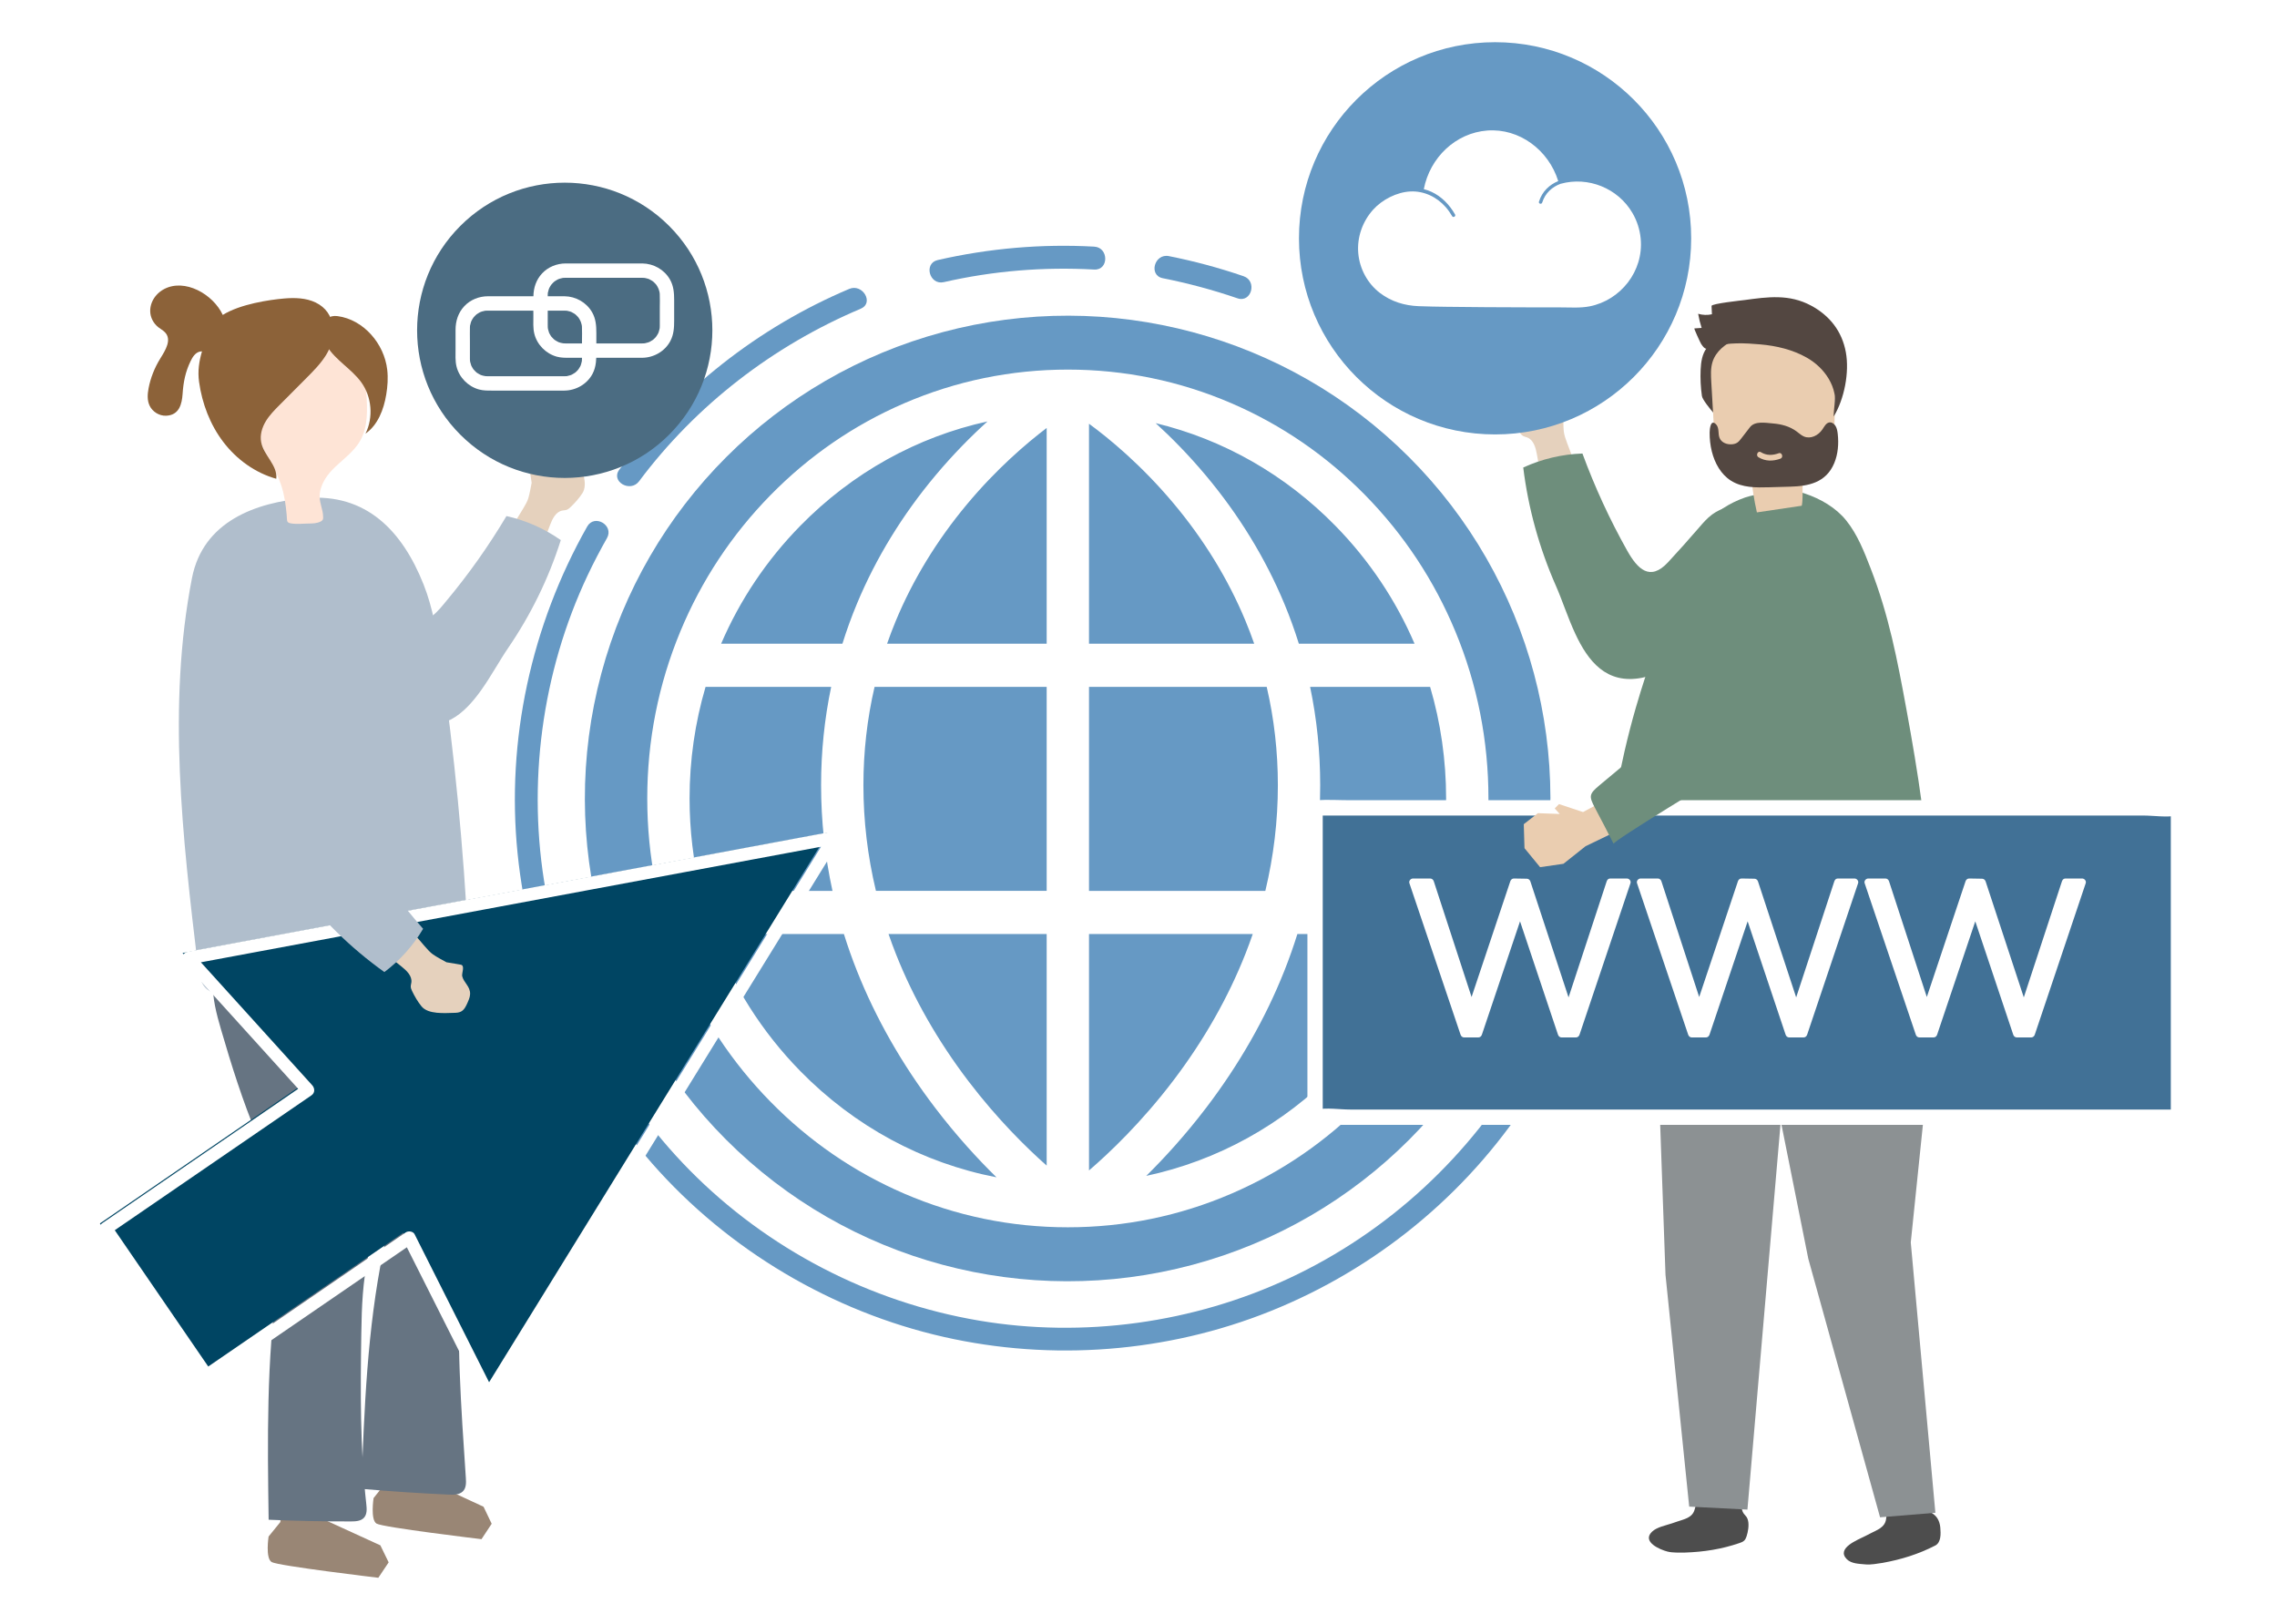
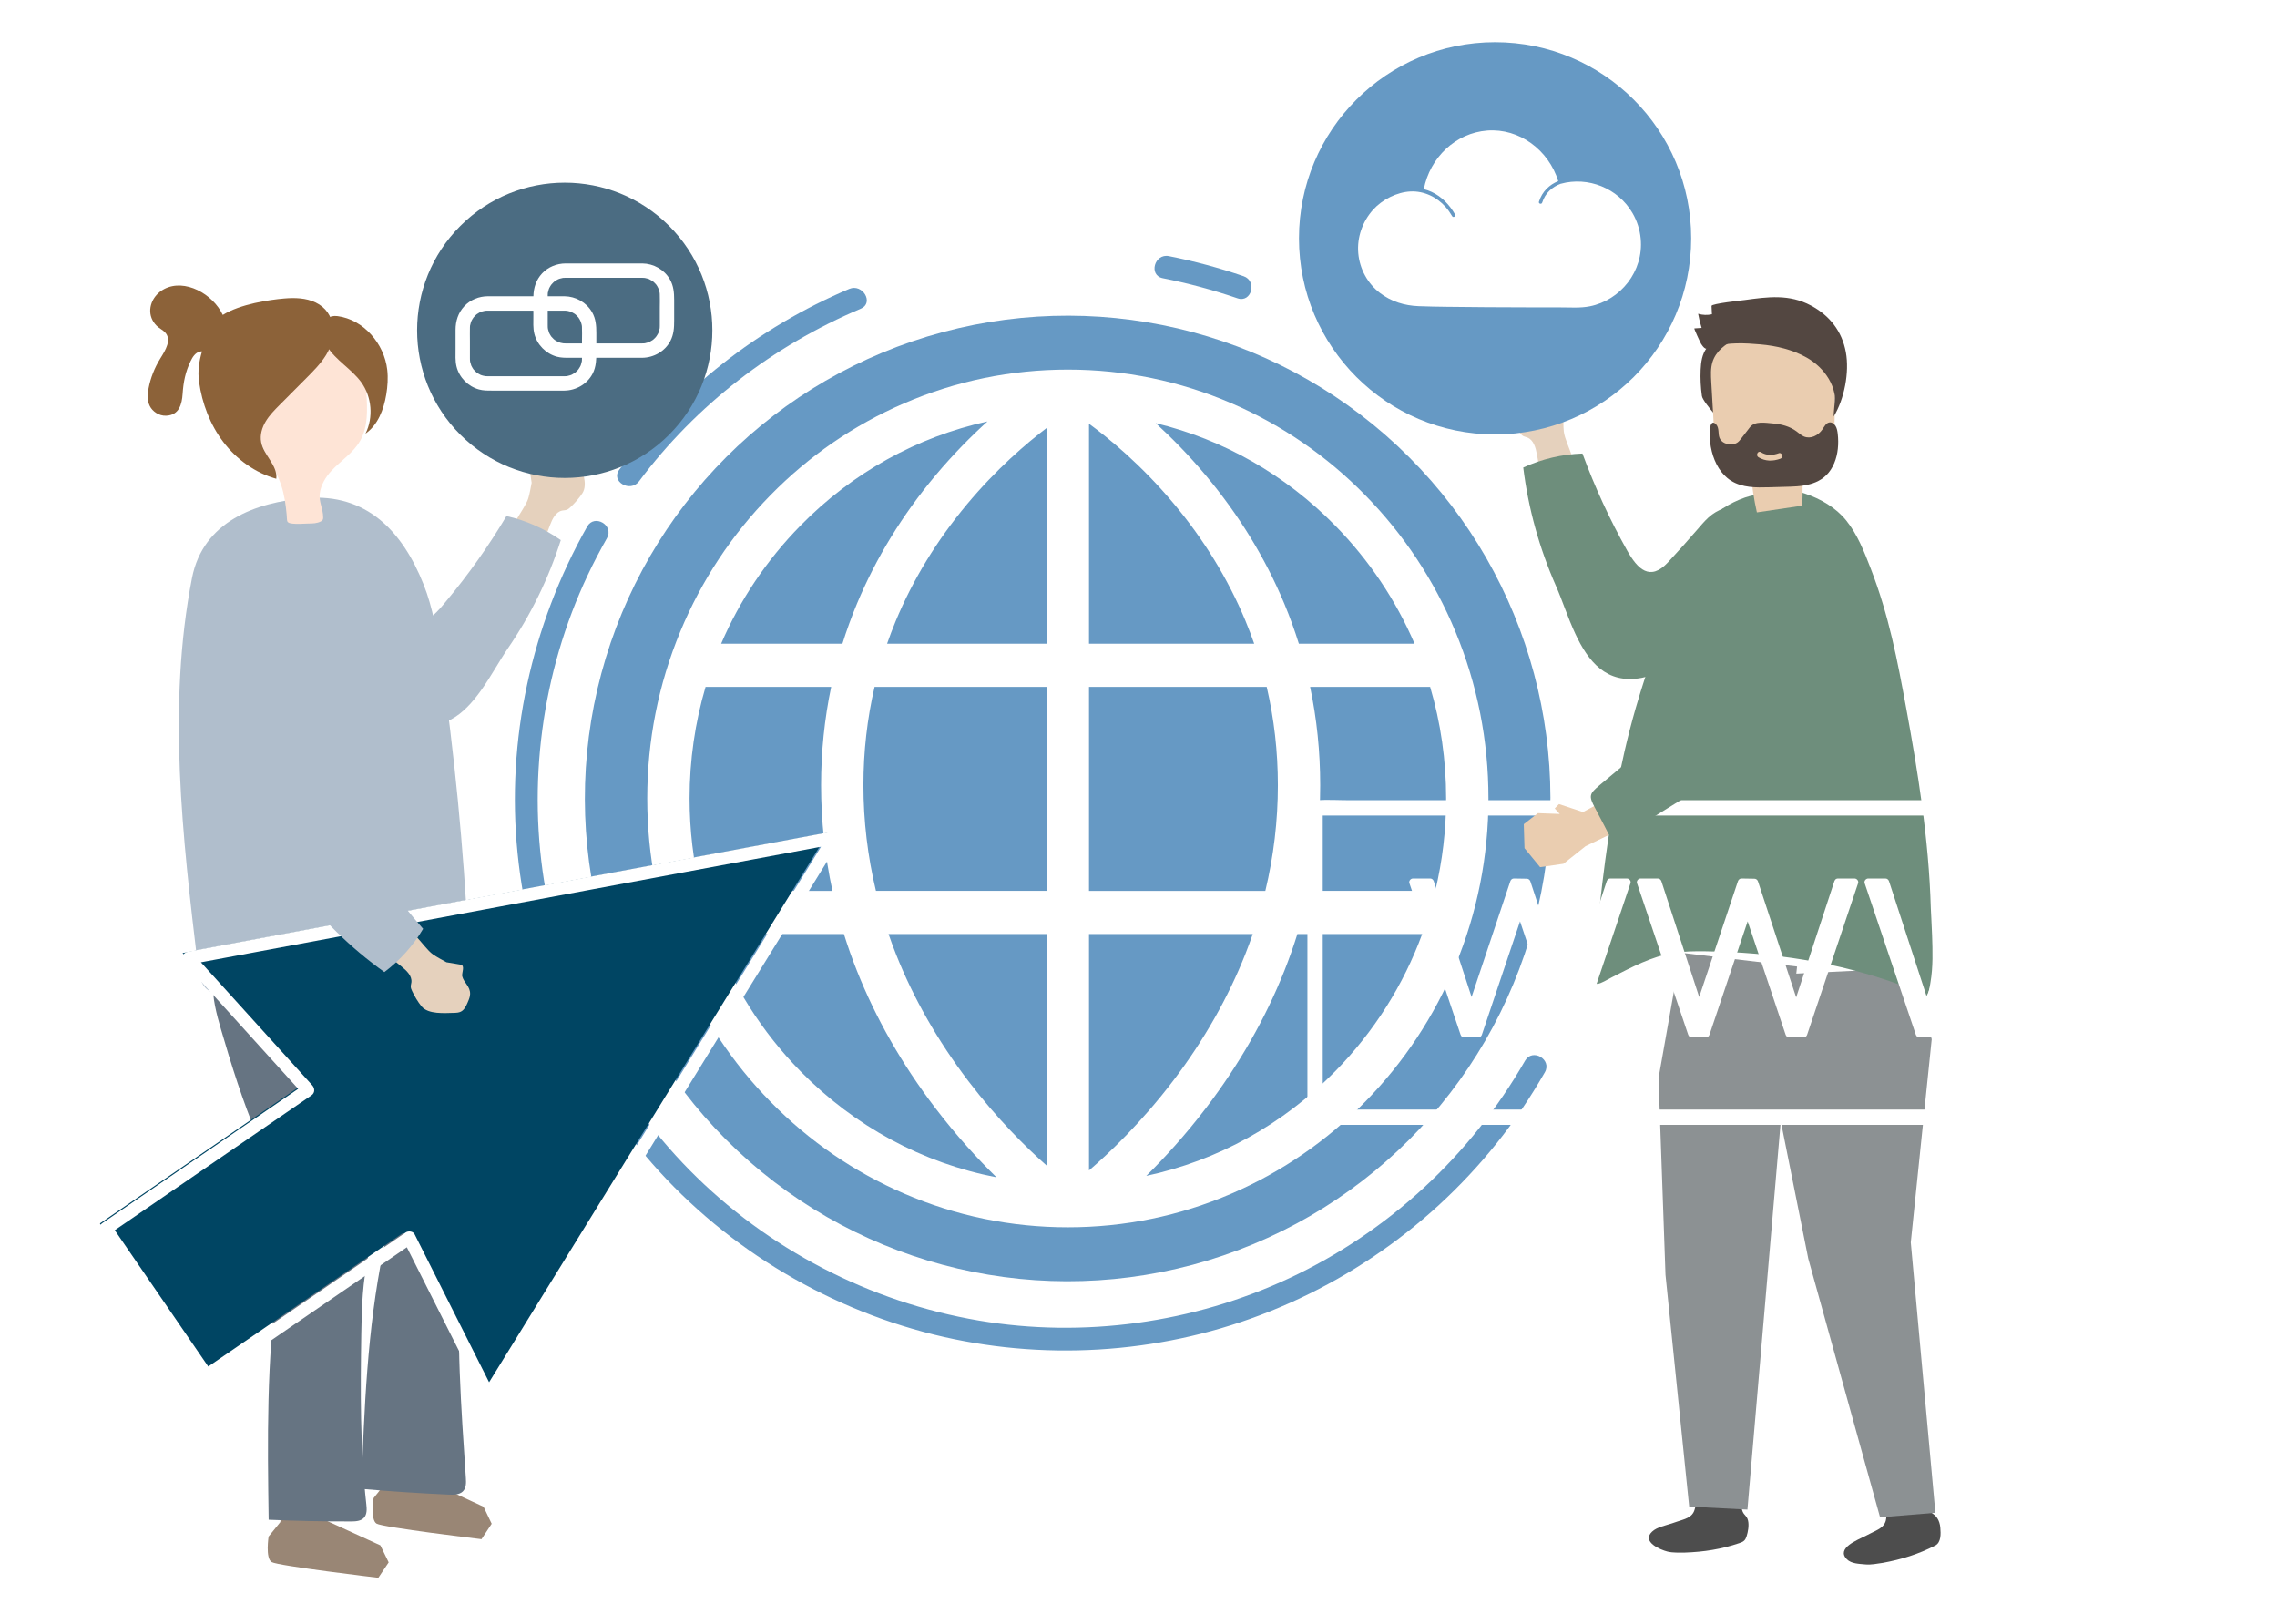
<svg xmlns="http://www.w3.org/2000/svg" version="1.1" x="0px" y="0px" viewBox="0 0 1122 800" style="enable-background:new 0 0 1122 800;" xml:space="preserve">
  <g id="background">
    <rect x="0" y="0" style="fill:#FFFFFF;" width="1122" height="800" />
  </g>
  <g id="object">
    <g>
      <g>
        <path style="fill:#E5D1BD;" d="M760.602,185.619c0.399,0.118,0.788,0.265,1.163,0.451c3.497,1.737,3.565,5.637,6.13,7.973     c1.144,1.042,5.768,1.233,4.84,3.625c-0.35,0.88-1.274,3.944-2.392,6.96c0.033,2.676-0.054,5.358,0.231,8.018     c0.722,6.734,10.181,20.103,2.366,25.14c-1.512,0.974-3.065,1.966-4.822,2.353c-1.436,0.316-2.93,0.209-4.39,0.033     c-1.138-0.137-2.976-0.084-3.668-0.96c-0.727-0.92-0.693-3.874-0.906-5.059c-0.607-3.386-1.214-6.772-1.821-10.158     c-0.595-3.321-1.607-7.178-4.743-8.421c-0.686-0.272-1.434-0.393-2.077-0.756c-0.725-0.409-1.252-1.089-1.738-1.765     c-1.782-2.476-3.411-5.158-4.573-7.99c-2.075-5.065,2.699-12.19,5.083-16.372c0.593-1.041,1.243-2.1,2.229-2.78     c1.604-1.107,3.724-0.985,5.666-0.819C758.329,185.189,759.502,185.294,760.602,185.619z" />
        <path style="fill:#6E8E7C;" d="M776.209,312.223c-3.704-7.965-6.466-16.621-9.439-23.352c-8.21-18.59-13.714-38.334-16.189-58.51     c9.142-4.191,19.12-6.55,29.171-6.895c6.058,16.486,13.432,32.488,22.027,47.804c5.106,9.098,11.252,15.383,20.16,5.777     c5.159-5.564,10.217-11.221,15.169-16.97c2.017-2.342,4.041-4.721,6.532-6.551c4.451-3.27,10.021-4.531,15.415-5.716     c6.819-1.497,12.256-1.792,14.165,5.708c2.149,8.442,0.733,17.371-1.359,25.827c-6.047,24.439-32.547,38.422-52.32,50.223     c-3.319,1.981-6.849,3.721-10.647,4.44C791.513,337.293,782.502,325.756,776.209,312.223z" />
      </g>
      <g>
        <path style="fill:#4D4D4D;" d="M955.612,750.24c-0.46-1.451-1.239-2.784-2.396-3.758c-0.609-0.513-1.307-0.914-1.9-1.446     c-2.788-2.503-2.471-4.894-6.573-4.352c-4.667,0.617-9.316,1.447-13.968,2.169c-0.184,0.029-0.377,0.062-0.522,0.179     c-0.208,0.169-0.255,0.463-0.288,0.729c-0.192,1.555-0.384,3.109-0.576,4.664c-0.519,4.204-4.423,5.434-7.622,7.095     c-0.822,0.427-1.676,0.858-2.543,1.301c-3.628,1.855-14.629,5.983-9.2,11.464c2.244,2.266,6.131,2.264,9.119,2.557     c2.886,0.283,5.791-0.385,8.636-0.767c9.127-1.663,17.543-4.27,25.805-8.52c2.959-1.523,2.768-5.832,2.503-8.891     C956.017,751.848,955.861,751.027,955.612,750.24z" />
        <path style="fill:#4D4D4D;" d="M861.377,749.334c-0.152-0.695-0.398-1.332-0.763-1.869c-0.469-0.69-1.125-1.24-1.569-1.946     c-1.139-1.814-0.72-4.381-2.122-6.001c-1.979-2.288-5.334-1.248-7.879-1.089c-3.913,0.245-7.903,0.058-11.825,0.089     c-0.186,0.002-0.382,0.005-0.542,0.101c-0.23,0.137-0.32,0.42-0.391,0.679c-0.417,1.51-0.834,3.02-1.251,4.53     c-1.128,4.083-5.169,4.729-8.576,5.906c-0.876,0.303-1.783,0.604-2.705,0.916c-2.99,1.011-7.302,1.804-9.658,4.03     c-5.337,5.044,4.026,8.955,7.53,9.829c2.814,0.701,5.785,0.465,8.656,0.502c9.272-0.313,17.979-1.663,26.772-4.661     c0.871-0.297,1.773-0.613,2.428-1.259c0.594-0.585,0.923-1.385,1.177-2.179C861.299,754.917,861.912,751.772,861.377,749.334z" />
        <g>
          <g>
            <polygon style="fill:#8C9193;" points="885.518,476.257 879.109,533.515 870.038,639.174 861.052,743.838 832.358,742.371        820.682,628.144 817.249,531.25 828.206,469.453      " />
          </g>
          <g>
            <polygon style="fill:#8C9193;" points="942.553,476.939 951.858,512.073 941.541,612.197 953.664,745.407 926.406,747.632        891.039,620.206 863.139,480.785      " />
          </g>
        </g>
      </g>
      <g>
        <path style="fill:#6E8E7C;" d="M952.047,460.979c-0.209-6.291-0.582-11.556-0.634-13.439     c-0.472-17.033-2.101-34.165-4.414-51.348c-2.088-15.515-4.739-31.071-7.609-46.7c-4.502-24.511-8.594-46.107-17.617-69.417     c-3.205-8.279-6.493-16.705-12.025-23.598c-5.097-6.351-12.701-10.712-20.337-13.269c-3.567-1.194-7.581-2.214-11.15-3.023     c-4.043-0.916-6.072,0.91-9.943,2.567c-2.602,1.114-5.655,1.411-8.352,2.357c-16.016,5.614-25.163,16.921-30.583,32.971     c-4.361,12.914-8.721,25.827-13.082,38.741c-3.581,10.605-7.163,21.214-10.268,31.972c-8.128,28.163-12.932,57.185-16.462,86.277     c-1.769,14.585-3.218,29.208-4.614,43.835c-0.892,9.348,3.863,5.416,9.475,2.56c9.673-4.923,19.282-10.113,30.132-11.891     c5.268-0.863,10.635-0.905,15.973-0.829c32.468,0.464,65.054,5.294,95.548,16.452c1.812,0.663,3.655,1.37,5.135,2.609     c1.976,1.654,4.651,5.414,7.505,3.449c1.775-1.222,2.204-5.388,2.529-7.265C952.554,476.462,952.3,468.584,952.047,460.979z" />
        <g>
          <g>
            <path style="fill:#534741;" d="M850.646,177.483c-2.873,5.794-4.067,12.357-4.019,18.845c0.013,1.725-0.003,3.719-1.319,4.807       c-1.41,1.164-0.001,3.484-1.189,2.087c-1.188-1.397-5.228-6.254-5.491-8.081c-0.616-4.282-0.83-8.623-0.637-12.946       c0.168-3.759,0.721-7.708,2.984-10.686c1.342-1.766,3.186-3.054,5.003-4.305c2.635-1.814,5.353-3.646,8.447-4.402       c5.333-1.302,8.735,0.489,4.177,4.557C855.335,170.273,852.614,173.514,850.646,177.483z" />
          </g>
          <g>
            <g>
              <path style="fill:#EACDB0;" d="M887.827,249.2c-7.372,1.092-14.745,2.184-22.117,3.277        c-1.457-6.448-2.452-13.024-2.975-19.644c-6.509-0.788-14.205-2.512-16.758-9.27c-0.804-2.128-0.948-4.482-1.081-6.784        c-0.551-9.519-1.102-19.037-1.652-28.556c-0.19-3.292-0.37-6.686,0.584-9.8c1.674-5.465,6.457-8.92,11.204-11.185        c12.113-5.781,26.546-6.332,38.336,0.371c3.138,1.784,6.133,4.132,8.055,7.433c2.964,5.089,2.952,11.565,2.838,17.623        c-0.105,5.592-0.21,11.183-0.314,16.775c-0.121,6.431-0.693,13.857-5.415,17.497c-2.507,1.933-5.847,2.439-7.969,4.881        C886.822,236.126,888.995,243.327,887.827,249.2z" />
            </g>
          </g>
          <g>
            <path style="fill:#534741;" d="M843.496,222.41c1.456,5.867,4.562,11.379,9.474,14.46c5.568,3.492,12.329,3.408,18.72,3.226       c3.496-0.099,6.992-0.198,10.487-0.297c8.843-0.251,17.573-1.872,21.64-11.57c1.875-4.472,2.285-9.579,1.726-14.481       c-0.153-1.347-0.393-2.728-1.08-3.861c-0.688-1.133-1.925-1.963-3.141-1.725c-1.555,0.305-2.408,2.069-3.349,3.454       c-2.053,3.022-5.857,4.847-9.074,3.458c-0.954-0.412-1.793-1.065-2.63-1.725c-0.342-0.27-0.684-0.542-1.033-0.799       c-3.458-2.545-7.587-3.579-11.678-3.906c-3.55-0.283-8.807-1.332-11.269,1.859c-1.432,1.856-2.865,3.713-4.297,5.569       c-0.59,0.765-1.195,1.543-1.981,2.055c-0.81,0.527-1.763,0.735-2.706,0.801c-2.37,0.167-5.089-0.807-6.018-3.211       c-0.405-1.048-0.413-2.215-0.513-3.346c-0.099-1.13-0.329-2.323-1.055-3.138c-2.776-3.115-3.272,2.098-3.288,3.87       C842.406,216.232,842.745,219.381,843.496,222.41z M867.643,222.789c2.896,1.767,5.828,1.638,8.884,0.525       c1.57-0.572,2.384,2.111,0.816,2.682c-3.689,1.343-7.4,1.413-10.878-0.709C865.017,224.403,866.186,221.9,867.643,222.789z" />
          </g>
          <g>
            <path style="fill:#534741;" d="M838.487,161.574c-0.734-2.275-1.308-4.603-1.719-6.961c2.199,0.658,4.563,0.74,6.801,0.235       c-0.064-1.369-0.128-2.739-0.192-4.108c-0.048-1.139,15.061-2.73,16.287-2.897c11.475-1.565,21.967-3.031,32.706,2.712       c9.173,4.906,15.286,12.63,17.181,23.002c1.81,9.908-0.741,23.106-5.995,31.684c-0.102-2.658,1.084-9.002,0.34-11.494       c-0.506-2.51-1.489-4.904-2.788-7.094c-2.595-4.372-6.454-7.964-10.827-10.442c-6.972-3.951-14.94-5.816-22.84-6.516       c-7.237-0.642-16.042-1.122-23.043,1.185c-3.365,1.109-3.887,2.01-6.131-1.385c-0.396-0.599-3.65-7.659-3.367-7.678       C836.094,161.736,837.29,161.655,838.487,161.574z" />
          </g>
        </g>
      </g>
      <g>
        <circle style="fill:#6699C4;" cx="736.706" cy="117.427" r="96.634" />
        <g>
          <g>
            <path style="fill:#FFFFFF;" d="M804.414,104.974c-7.161-12.301-21.911-18.131-35.35-14.429       c-0.025,0.007-0.05,0.008-0.075,0.013c-4.132,1.54-7.583,4.532-9.068,9.252c-0.326,1.037-1.924,0.593-1.595-0.451       c1.592-5.059,5.166-8.351,9.497-10.128c-4.734-15.291-19.146-26.121-34.98-24.916c-15.583,1.186-28.243,13.324-31.256,28.894       c1.309,0.319,2.595,0.761,3.841,1.343c4.956,2.316,8.802,6.309,11.54,11.091c0.542,0.946-0.888,1.799-1.428,0.857       c-0.901-1.574-1.948-3.06-3.137-4.419c-4.411-5.042-10.714-8.046-17.359-7.742c-6.714,0.307-13.95,3.987-18.469,9.021       c-5.18,5.769-7.973,13.571-7.282,21.431c0.678,7.715,4.591,14.909,10.654,19.546c5.624,4.301,12.166,6.257,19.117,6.528       c4.559,0.178,9.122,0.245,13.683,0.308c13.037,0.182,26.077,0.234,39.115,0.269c5.728,0.015,11.456,0.024,17.185,0.028       c4.705,0.003,9.657,0.389,14.293-0.527c15.159-2.997,26.632-17.258,25.121-33.332       C808.044,113.154,806.652,108.818,804.414,104.974z" />
          </g>
        </g>
      </g>
      <g>
        <g>
          <ellipse transform="matrix(0.707 -0.707 0.707 0.707 -124.078 487.299)" style="fill:#6699C4;" cx="526.183" cy="393.424" rx="237.923" ry="237.923" />
          <g>
            <g>
              <g>
                <path style="fill:#FFFFFF;" d="M717.143,311.17c-10.439-25.164-25.381-47.761-44.411-67.163         c-19.03-19.403-41.193-34.638-65.874-45.281c-25.558-11.021-52.701-16.61-80.675-16.61c-27.974,0-55.117,5.589-80.674,16.61         c-24.68,10.643-46.844,25.878-65.874,45.281c-19.03,19.403-33.972,42-44.411,67.163         c-10.81,26.058-16.291,53.733-16.291,82.254c0,28.522,5.481,56.196,16.291,82.254c10.439,25.164,25.381,47.761,44.411,67.164         c19.03,19.403,41.193,34.637,65.874,45.281c25.558,11.022,52.7,16.61,80.674,16.61c27.974,0,55.117-5.589,80.675-16.61         c24.68-10.643,46.843-25.878,65.874-45.281c19.03-19.403,33.972-42,44.411-67.164c10.81-26.058,16.291-53.732,16.291-82.254         C733.434,364.903,727.953,337.228,717.143,311.17z M712.577,393.424c0,15.552-1.823,30.818-5.36,45.546H644.92         c3.731-17.127,5.612-34.531,5.612-52.061c0-16.495-1.666-32.685-4.97-48.449h59.139         C709.889,356.059,712.577,374.531,712.577,393.424z M657.983,259.044c16.706,17.033,29.847,36.73,39.048,58.151h-57.007         c-2.087-6.682-4.479-13.273-7.181-19.762c-9.367-22.49-22.409-43.78-38.766-63.278         c-8.463-10.089-16.912-18.629-24.607-25.653C602.715,216.526,633.22,233.795,657.983,259.044z M536.612,208.795         c9.767,7.15,25.68,20.188,41.614,39.183c14.969,17.845,26.885,37.281,35.418,57.768c1.574,3.778,3.03,7.596,4.373,11.449         h-81.406V208.795z M624.178,338.461c3.652,15.704,5.497,31.904,5.497,48.449c0,17.541-2.071,34.956-6.174,52.061h-86.889         v-100.51H624.178z M425.45,386.91c0-16.544,1.844-32.745,5.496-48.449h84.808v100.51h-84.13         C427.522,421.866,425.45,404.452,425.45,386.91z M515.755,210.875v106.32h-78.647c1.292-3.705,2.686-7.377,4.191-11.012         c8.452-20.422,20.265-39.809,35.112-57.621C491.016,231.039,505.764,218.459,515.755,210.875z M394.384,259.044         c25.677-26.18,57.527-43.778,92.203-51.388c-7.942,7.18-16.733,16.002-25.539,26.5         c-16.356,19.498-29.399,40.788-38.766,63.278c-2.702,6.488-5.094,13.08-7.181,19.762h-59.766         C364.537,295.774,377.678,276.077,394.384,259.044z M347.665,338.461h61.898c-3.305,15.764-4.97,31.954-4.97,48.449         c0,17.53,1.881,34.934,5.612,52.061H345.15c-3.537-14.729-5.36-29.994-5.36-45.546         C339.79,374.531,342.478,356.059,347.665,338.461z M394.384,527.805c-19.126-19.501-33.582-42.494-42.799-67.568h64.254         c1.89,6.051,4.013,12.059,6.375,18.015c9.31,23.478,22.271,46.201,38.524,67.538c10.617,13.938,21.204,25.417,30.285,34.319         C454.629,573.063,421.152,555.097,394.384,527.805z M477.21,532.745c-15.072-19.788-27.07-40.805-35.66-62.465         c-1.321-3.331-2.561-6.68-3.721-10.044h77.926v114.102C505.834,565.562,491.522,551.536,477.21,532.745z M536.612,576.724         V460.237h80.682c-1.114,3.232-2.301,6.45-3.564,9.652c-8.52,21.596-20.429,42.56-35.397,62.308         C562.561,553.004,546.63,568.112,536.612,576.724z M657.983,527.805c-25.914,26.421-58.114,44.103-93.161,51.597         c8.918-8.8,19.229-20.041,29.566-33.612c16.252-21.336,29.213-44.059,38.524-67.538c2.362-5.956,4.484-11.964,6.375-18.015         h61.495C691.565,485.311,677.11,508.304,657.983,527.805z" />
              </g>
            </g>
          </g>
        </g>
        <g>
          <g>
            <path style="fill:#6699C4;" d="M751.486,522.636c-26.815,46.764-67.348,84.351-116.216,107.196       c-47.263,22.095-101.414,29.58-152.874,20.873c-53.887-9.117-104.329-35.294-142.694-74.237       c-36.908-37.464-61.601-85.896-70.807-137.635c-9.307-52.305-2.013-107.326,20.67-155.371       c2.94-6.227,6.135-12.325,9.525-18.318c3.582-6.334-6.169-12.031-9.75-5.699c-27.551,48.711-39.951,105.253-34.305,161.009       c5.533,54.649,27.459,106.812,62.866,148.835c36.538,43.366,87.118,74.668,142.15,88.282       c53.09,13.133,109.93,9.767,161.079-9.609c52.187-19.769,97.377-55.276,128.77-101.438c4.02-5.912,7.782-11.988,11.338-18.189       C764.858,522.021,755.104,516.326,751.486,522.636L751.486,522.636z" />
          </g>
          <g>
            <path style="fill:#6699C4;" d="M572.957,137.084c12.498,2.481,24.771,5.776,36.825,9.909c6.889,2.362,9.847-8.541,3.002-10.889       c-12.053-4.133-24.327-7.428-36.825-9.909C568.862,124.786,565.824,135.668,572.957,137.084L572.957,137.084z" />
          </g>
          <g>
-             <path style="fill:#6699C4;" d="M465.07,139.021c24.346-5.565,49.17-7.585,74.102-6.203c7.261,0.402,7.238-10.891,0-11.292       c-25.907-1.436-51.812,0.825-77.103,6.607C454.987,129.751,457.984,140.641,465.07,139.021L465.07,139.021z" />
-           </g>
+             </g>
          <g>
            <path style="fill:#6699C4;" d="M314.901,237.148c28.105-37.59,66.067-66.797,109.252-85.038       c6.671-2.818,0.923-12.548-5.699-9.75c-45.071,19.038-84.033,49.941-113.303,89.089       C300.797,237.271,310.596,242.906,314.901,237.148L314.901,237.148z" />
          </g>
        </g>
      </g>
      <g>
        <path style="fill:#E5D1BD;" d="M274.734,221.374c-0.404,0.042-0.804,0.113-1.198,0.225c-3.67,1.041-4.434,4.774-7.316,6.557     c-1.285,0.795-5.76,0.15-5.297,2.613c0.178,0.908,0.516,4.016,1.049,7.112c-0.511,2.563-0.908,5.155-1.659,7.658     c-1.901,6.336-13.38,17.479-6.778,23.717c1.277,1.207,2.591,2.438,4.209,3.124c1.322,0.561,2.776,0.726,4.209,0.818     c1.117,0.072,2.872,0.452,3.694-0.265c0.863-0.753,1.36-3.596,1.777-4.695c1.19-3.142,2.38-6.285,3.569-9.428     c1.167-3.083,2.83-6.604,6.065-7.237c0.708-0.138,1.448-0.12,2.13-0.353c0.77-0.263,1.397-0.822,1.986-1.383     c2.155-2.058,4.2-4.341,5.824-6.853c2.9-4.492-0.407-12.19-1.946-16.633c-0.383-1.106-0.817-2.239-1.642-3.069     c-1.342-1.35-3.399-1.613-5.294-1.802C276.993,221.369,275.848,221.259,274.734,221.374z" />
        <path style="fill:#B0BECC;" d="M237.052,340.15c4.984-6.984,9.189-14.801,13.25-20.732c11.216-16.38,20.041-34.353,26.034-53.283     c-8.027-5.663-17.186-9.717-26.775-11.85c-8.773,14.745-18.722,28.789-29.722,41.956c-3.241,3.88-9.627,12.549-15.471,8.012     c-2.626-2.039-3.689-5.453-4.607-8.648c-1.73-6.015-3.459-12.031-5.189-18.046c-2.657-9.242-4.575-20.568-14.65-23.941     c-10.687-3.578-20.996,3.045-25.502,12.77c-3.577,7.721-3.818,16.549-3.324,25.044c1.426,24.552,24.367,42.729,41.239,57.606     c2.832,2.497,5.909,4.801,9.428,6.172C217.862,361.481,228.583,352.017,237.052,340.15z" />
      </g>
      <g>
        <path style="fill:#998675;" d="M138.895,741.2l-0.756,8.772l-5.791,7.133c0,0-1.662,10.703,1.503,12.583     c3.165,1.88,52.571,7.745,52.571,7.745l5.091-7.595l-4.083-8.386l-26.114-11.945l-8.969-9.96L138.895,741.2z" />
        <path style="fill:#998675;" d="M190.546,722.249l-0.756,8.772l-5.708,7.141c0,0-1.65,10.704,1.462,12.579     c3.112,1.875,51.714,7.672,51.714,7.672l5.02-7.602l-4.006-8.38l-25.677-11.907l-8.811-9.946L190.546,722.249z" />
        <g>
          <path style="fill:#667482;" d="M131.099,569.153c4.241,8.925,8.062,17.022,8.753,28.518c0.68,11.306-1.435,22.565-3.037,33.778      c-5.545,38.804-5.001,78.188-4.445,117.382c13.52,0.588,27.053,0.869,40.586,0.842c2.301-0.005,4.894-0.143,6.426-1.86      c1.535-1.722,1.372-4.32,1.116-6.612c-3.104-27.847-2.888-56.021-2.468-83.997c0.207-13.78,0.681-25.561,3.506-38.859      c2.806-13.211,2.305-26.898,1.399-40.286c-2.219-32.791-8.863-64.973-10.692-97.751c-0.332-5.944-0.895-12.335-4.742-16.879      c-4.626-5.463-12.555-6.578-19.713-6.574c-19.679,0.01-41.885,3.113-42.875,26.978c-0.33,7.956,1.766,15.795,3.993,23.44      c5.1,17.515,10.644,35.202,17.709,52.039C128.083,562.813,129.617,566.034,131.099,569.153z" />
          <path style="fill:#667482;" d="M185.965,554.084c4.044,9.124,7.684,17.399,7.825,28.915c0.139,11.326-2.688,22.467-4.967,33.587      c-7.889,38.482-9.342,77.846-10.772,117.019c14.327,1.255,28.685,2.203,43.057,2.844c2.444,0.109,5.205,0.099,6.92-1.541      c1.719-1.644,1.679-4.247,1.526-6.549c-2.315-34.799-4.923-69.707-2.473-104.494c0.938-13.313,2.614-26.576,3.364-39.9      c1.461-25.948-0.626-51.925-3.788-77.7c-1.948-15.875,0.811-49.86-15.25-59.47c-7.271-4.35-16.466-4.994-24.967-3.692      c-4.336,0.664-8.664,1.829-12.329,4.105c-7.063,4.384-10.795,12.433-11.556,20.363c-0.761,7.93,1.061,15.863,3.031,23.609      c4.513,17.746,9.489,35.685,16.123,52.85C183.089,547.603,184.552,550.895,185.965,554.084z" />
          <path style="fill:#B0BECC;" d="M115.495,255.393c-10.358,6.14-18.181,15.512-20.895,29.421      c-12.255,62.814-4.687,127.6,2.918,191.146c0.519,4.336,1.319,9.175,4.844,11.753c3.99,2.918,9.536,1.594,14.278,0.198      c37.3-10.977,75.519-18.831,114.125-23.453c-2.333-46.726-6.862-93.341-13.568-139.642c-1.813-12.516-3.817-25.132-8.493-36.883      c-10.438-26.234-28.158-44.932-57.861-42.502C138.241,246.462,125.65,249.374,115.495,255.393z" />
          <g>
            <path style="fill:#FEE4D6;" d="M180.533,193.783c0.505,8,0.893,16.532-3.107,23.478c-3.407,5.918-9.473,9.732-14.132,14.724       c-2.838,3.041-5.199,6.999-5.73,11.186c-0.524,4.132,1.697,7.658,1.671,11.793c-0.002,0.387-0.019,0.79-0.201,1.131       c-0.195,0.365-0.553,0.613-0.917,0.81c-1.869,1.014-4.094,1.051-6.219,1.063c-2.511,0.015-5.255,0.35-7.744,0.046       c-3.255-0.399-2.593-1.056-2.9-4.372c-0.458-4.946-1.127-9.911-2.723-14.635c-3.293-9.747-10.303-18.074-12.29-28.29       c-2.198-11.303,1.087-22.38,4.671-33.128c1.603-4.809,3.364-9.709,6.66-13.56c7.242-8.462,24.227-11.164,32.342-2.519       C179.559,171.786,179.677,180.208,180.533,193.783z" />
            <path style="fill:#8C6239;" d="M177.966,188.299c5.259,7.208,6.114,17.382,2.132,25.367       c6.111-4.265,8.987-11.862,10.218-19.211c0.677-4.042,0.963-8.173,0.499-12.245c-1.465-12.858-11.658-24.742-24.488-26.449       c-8.485-1.129-8.452,9.689-5.145,14.952C165.532,177.636,173.183,181.743,177.966,188.299z" />
            <path style="fill:#8C6239;" d="M155.495,149.038c-4.754-2.275-10.247-2.406-15.498-1.958c-7.195,0.615-21.671,2.74-30.22,8.101       c-4.821-10.309-18.735-18.1-28.889-12.753c-5.946,3.132-8.519,9.938-5.774,15.274c0.685,1.333,1.664,2.572,2.938,3.574       c1.067,0.84,2.34,1.514,3.252,2.469c3.455,3.619,0.259,8.756-2.285,12.851c-2.871,4.623-4.841,9.62-5.811,14.745       c-0.547,2.891-0.758,5.941,0.567,8.659c1.325,2.717,4.543,4.996,8.11,4.842c6.459-0.279,7.76-5.781,8.094-10.781       c0.385-5.758,1.355-10.81,3.966-16.174c0.956-1.965,2.264-4.036,4.376-4.599c0.404-0.108,0.81-0.149,1.217-0.147       c-1.42,4.809-2.188,9.682-1.442,15.036c1.488,10.668,5.434,21.072,11.966,29.637c6.532,8.565,15.71,15.215,26.087,18.1       c0.734-6.565-6.19-11.537-7.45-18.022c-0.682-3.51,0.399-7.18,2.235-10.248c1.837-3.068,4.387-5.636,6.91-8.17       c4.35-4.369,8.7-8.737,13.05-13.106c3.549-3.564,7.131-7.169,9.783-11.443C166.074,166.233,165.822,153.982,155.495,149.038z" />
          </g>
        </g>
      </g>
      <g>
        <g>
-           <rect x="648.009" y="398.074" style="fill:#417196;" width="425.441" height="152.418" />
          <g>
            <path style="fill:#FFFFFF;" d="M1073.45,546.715c-14.152,0-28.305,0-42.457,0c-33.809,0-67.619,0-101.428,0       c-40.888,0-81.776,0-122.664,0c-35.503,0-71.006,0-106.509,0c-11.693,0-23.387,0-35.081,0c-5.125,0-11.502-1.037-16.551,0       c-0.229,0.047-0.514,0-0.751,0c1.259,1.259,2.518,2.517,3.776,3.776c0-44.547,0-89.095,0-133.642c0-6.258,0-12.517,0-18.775       c-1.259,1.259-2.517,2.517-3.776,3.776c14.152,0,28.305,0,42.457,0c33.809,0,67.619,0,101.428,0c40.888,0,81.776,0,122.664,0       c35.503,0,71.006,0,106.509,0c11.694,0,23.387,0,35.081,0c5.125,0,11.502,1.038,16.551,0c0.229-0.047,0.514,0,0.751,0       c-1.259-1.259-2.517-2.517-3.776-3.776c0,44.547,0,89.095,0,133.642c0,6.258,0,12.517,0,18.775c0,4.859,7.552,4.868,7.552,0       c0-44.547,0-89.095,0-133.642c0-6.258,0-12.517,0-18.775c0-2.041-1.73-3.776-3.776-3.776c-14.152,0-28.305,0-42.457,0       c-33.809,0-67.619,0-101.428,0c-40.888,0-81.776,0-122.664,0c-35.503,0-71.006,0-106.509,0c-11.693,0-23.387,0-35.081,0       c-5.471,0-11.089-0.37-16.551,0c-0.248,0.017-0.502,0-0.751,0c-2.041,0-3.776,1.73-3.776,3.776c0,44.547,0,89.095,0,133.642       c0,6.258,0,12.517,0,18.775c0,2.041,1.73,3.776,3.776,3.776c14.152,0,28.305,0,42.457,0c33.809,0,67.619,0,101.428,0       c40.888,0,81.776,0,122.664,0c35.503,0,71.006,0,106.509,0c11.694,0,23.387,0,35.081,0c5.471,0,11.089,0.37,16.551,0       c0.248-0.017,0.502,0,0.751,0C1078.309,554.268,1078.317,546.715,1073.45,546.715z" />
          </g>
        </g>
        <g>
          <path style="fill:#FFFFFF;" d="M801.657,432.872c-2.723,0-5.447,0-8.17,0c-0.745,0-1.253,0.366-1.528,0.867      c-0.094,0.141-0.179,0.296-0.239,0.479c-6.27,19.076-12.541,38.152-18.811,57.228c-6.269-19.041-12.538-38.083-18.807-57.124      c-0.257-0.782-0.931-1.332-1.767-1.346c-2.118-0.035-4.236-0.07-6.354-0.105c-0.839-0.014-1.513,0.585-1.767,1.346      c-6.364,19.015-12.727,38.031-19.091,57.046c-6.21-19.015-12.419-38.031-18.629-57.046c-0.252-0.772-0.935-1.346-1.767-1.346      c-2.824,0-5.648,0-8.473,0c-1.135,0-2.153,1.179-1.767,2.32c8.406,24.886,16.811,49.773,25.217,74.659      c0.26,0.77,0.928,1.345,1.767,1.345c2.32,0,4.639,0,6.959,0c0.843,0,1.508-0.576,1.767-1.345      c6.268-18.623,12.537-37.246,18.805-55.869c6.237,18.623,12.475,37.246,18.712,55.869c0.258,0.771,0.93,1.345,1.767,1.345      c2.354,0,4.707,0,7.06,0c0.843,0,1.508-0.576,1.767-1.345c8.372-24.887,16.744-49.773,25.116-74.659      C803.808,434.051,802.793,432.872,801.657,432.872z" />
          <path style="fill:#FFFFFF;" d="M913.819,432.872c-2.723,0-5.447,0-8.17,0c-0.745,0-1.253,0.366-1.528,0.867      c-0.094,0.141-0.179,0.296-0.239,0.479c-6.27,19.076-12.541,38.152-18.811,57.228c-6.269-19.041-12.538-38.083-18.807-57.124      c-0.258-0.782-0.93-1.332-1.767-1.346c-2.118-0.035-4.236-0.07-6.354-0.105c-0.839-0.014-1.513,0.585-1.767,1.346      c-6.364,19.015-12.727,38.031-19.091,57.046c-6.21-19.015-12.419-38.03-18.629-57.046c-0.252-0.772-0.935-1.346-1.767-1.346      c-2.824,0-5.648,0-8.472,0c-1.135,0-2.153,1.179-1.767,2.32c8.406,24.886,16.811,49.773,25.216,74.659      c0.26,0.77,0.929,1.345,1.767,1.345c2.32,0,4.639,0,6.959,0c0.843,0,1.508-0.576,1.767-1.345      c6.268-18.623,12.537-37.246,18.805-55.869c6.237,18.623,12.475,37.246,18.712,55.869c0.258,0.771,0.93,1.345,1.767,1.345      c2.354,0,4.707,0,7.061,0c0.843,0,1.508-0.576,1.767-1.345c8.372-24.887,16.744-49.773,25.116-74.659      C915.97,434.051,914.955,432.872,913.819,432.872z" />
          <path style="fill:#FFFFFF;" d="M1025.981,432.872c-2.724,0-5.447,0-8.17,0c-0.745,0-1.253,0.366-1.528,0.867      c-0.094,0.141-0.179,0.296-0.239,0.479c-6.27,19.076-12.541,38.152-18.811,57.228c-6.269-19.041-12.538-38.083-18.807-57.124      c-0.258-0.782-0.931-1.332-1.767-1.346c-2.118-0.035-4.236-0.07-6.354-0.105c-0.839-0.014-1.513,0.585-1.767,1.346      c-6.364,19.015-12.727,38.031-19.091,57.046c-6.21-19.015-12.419-38.031-18.629-57.046c-0.252-0.772-0.935-1.346-1.767-1.346      c-2.824,0-5.648,0-8.472,0c-1.135,0-2.153,1.179-1.767,2.32c8.406,24.886,16.811,49.773,25.216,74.659      c0.26,0.77,0.929,1.345,1.767,1.345c2.32,0,4.639,0,6.959,0c0.843,0,1.508-0.576,1.767-1.345      c6.268-18.623,12.537-37.246,18.805-55.869c6.237,18.623,12.475,37.246,18.712,55.869c0.258,0.771,0.93,1.345,1.767,1.345      c2.354,0,4.707,0,7.061,0c0.843,0,1.508-0.576,1.767-1.345c8.372-24.887,16.744-49.773,25.116-74.659      C1028.132,434.051,1027.117,432.872,1025.981,432.872z" />
        </g>
      </g>
      <g>
        <g>
          <polygon style="fill:#004563;" points="408.092,410.311 89.946,469.599 148.781,534.574 49.22,602.846 74.197,639.27       99.175,675.695 198.736,607.424 238.145,685.72     " />
          <path style="fill:#FFFFFF;" d="M103.859,680.839c11.199-7.68,22.399-15.359,33.598-23.039      c17.866-12.251,35.732-24.502,53.598-36.753c3.139-2.153,6.278-4.305,9.417-6.458c11.007,21.869,22.015,43.737,33.021,65.606      c1.643,3.265,3.287,6.53,4.93,9.794c1.173,2.331,4.375,1.449,5.473-0.331c5.645-9.148,11.29-18.296,16.934-27.443      c13.553-21.962,27.105-43.924,40.657-65.886c16.332-26.467,32.664-52.934,48.996-79.401      c14.124-22.889,28.248-45.777,42.372-68.666c4.688-7.597,9.376-15.195,14.064-22.792c2.195-3.558,4.655-7.059,6.631-10.746      c0.087-0.163,0.197-0.318,0.294-0.476c0.731-1.185,0.545-2.288-0.088-3.101c-0.434-1.056-1.423-1.784-2.937-1.502      c-10.568,1.969-21.135,3.939-31.702,5.908c-25.37,4.728-50.74,9.456-76.11,14.183c-30.574,5.698-61.148,11.395-91.721,17.093      c-26.441,4.927-52.881,9.855-79.321,14.782c-12.914,2.406-25.835,4.777-38.742,7.22c-0.183,0.034-0.367,0.068-0.549,0.102      c-2.81,0.524-3.854,3.403-1.914,5.546c17.158,18.949,34.317,37.898,51.476,56.847c1.562,1.726,3.125,3.452,4.688,5.177      c-10.195,6.991-20.391,13.982-30.586,20.974c-17.866,12.251-35.732,24.502-53.598,36.753c-4.121,2.826-8.243,5.653-12.364,8.479      c-1.402,0.961-1.857,2.974-0.875,4.405c13.258,19.334,26.516,38.668,39.774,58.002c3.394,4.949,6.787,9.898,10.181,14.847      C100.415,681.366,102.428,681.821,103.859,680.839z M64.96,618.432c-2.802-4.086-5.604-8.173-8.406-12.259      c10.316-7.074,20.633-14.148,30.949-21.222c17.866-12.251,35.732-24.502,53.598-36.754c4.122-2.826,8.243-5.652,12.365-8.479      c1.831-1.256,1.703-3.512,0.34-5.016c-17.158-18.949-34.317-37.898-51.476-56.847c-1.113-1.229-2.226-2.459-3.34-3.688      c8.59-1.601,17.179-3.201,25.769-4.802c25.37-4.728,50.74-9.456,76.109-14.184c30.574-5.698,61.148-11.395,91.722-17.093      c26.44-4.927,52.881-9.854,79.321-14.782c10.886-2.029,21.776-4.04,32.66-6.082c-4.443,7.2-8.886,14.4-13.329,21.6      c-13.552,21.962-27.104,43.924-40.657,65.886c-16.332,26.467-32.664,52.934-48.996,79.4      c-14.124,22.889-28.248,45.777-42.372,68.666c-4.688,7.597-9.376,15.195-14.064,22.792c-1.202,1.948-2.626,3.927-3.938,5.949      c-10.664-21.187-21.328-42.374-31.992-63.561c-1.643-3.265-3.287-6.53-4.93-9.794c-0.766-1.522-3.128-1.751-4.405-0.875      c-11.2,7.68-22.399,15.359-33.599,23.039c-17.866,12.251-35.732,24.502-53.598,36.753c-3.259,2.235-6.518,4.469-9.777,6.704      C90.265,655.334,77.613,636.883,64.96,618.432z" />
        </g>
      </g>
      <g>
        <path style="fill:#E5D1BD;" d="M231.489,490.988c0.083-0.388,0.138-0.782,0.152-1.181c0.139-3.725-3.101-5.561-3.889-8.779     c-0.352-1.435,1.598-5.4-0.832-5.712c-0.898-0.108-3.889-0.731-6.928-1.169c-2.229-1.248-4.518-2.399-6.619-3.852     c-5.317-3.678-12.213-17.709-20.003-13.453c-1.507,0.823-3.048,1.674-4.173,2.97c-0.92,1.06-1.512,2.362-2.03,3.666     c-0.404,1.017-1.287,2.534-0.868,3.514c0.44,1.029,2.932,2.349,3.829,3.068c2.562,2.054,5.125,4.107,7.687,6.161     c2.513,2.014,5.286,4.622,4.898,7.82c-0.085,0.699-0.325,1.382-0.314,2.087c0.012,0.795,0.342,1.547,0.687,2.263     c1.263,2.624,2.769,5.213,4.614,7.48c3.301,4.05,11.454,3.298,16.048,3.207c1.144-0.023,2.328-0.084,3.348-0.601     c1.66-0.84,2.525-2.673,3.272-4.378C230.813,493.089,231.26,492.058,231.489,490.988z" />
        <path style="fill:#B0BECC;" d="M137.995,415.84c0.547,4.091,1.109,8.24,2.719,12.041c1.284,3.03,3.196,5.748,5.159,8.389     c12.175,16.379,26.918,30.846,43.524,42.71c7.685-5.754,14.215-13.046,19.09-21.317c-11.061-12.601-21.116-26.085-30.039-40.281     c-1.825-2.903-3.621-5.877-4.607-9.161c-1.421-4.732-1.073-9.79-0.713-14.717c1.399-19.11,2.798-38.22,4.197-57.329     c0.844-11.53,1.632-23.483-2.418-34.311c-11.229-30.024-50.584-20.288-51.185,9.612     C123.047,345.047,133.532,382.463,137.995,415.84z" />
      </g>
      <g id="XMLID_43_">
        <g id="XMLID_45_">
          <polygon style="fill:#EACDB0;" points="792.593,393.403 780.052,400.133 768.201,396.212 766.096,398.346 768.564,401.074       757.797,400.686 750.842,406.109 751.201,417.927 758.882,427.29 770.394,425.626 781.306,416.955 798.861,408.497     " />
        </g>
        <g id="XMLID_44_">
          <path style="fill:#6E8E7C;" d="M783.989,391.794c0.351-1.459,1.675-2.76,4.153-4.852c10.154-8.574,20.454-16.981,30.679-25.47      c9.686-8.041,22.569-15.723,29.875-26.109c6.544-9.303,7.769-21.327,9.82-32.2c1.241-6.578,2.841-13.073,4.941-19.423      c1.636-4.948,1.807-11.277,3.967-16.053c1.836-4.059,6.013-6.485,10.066-8.335c4.354-1.988,9.106-3.654,13.844-2.971      c7.789,1.122,13.482,8.495,15.176,16.18c1.694,7.685,0.236,15.673-1.224,23.406c-2.015,10.674-3.162,22.038-6.204,32.464      c-2.05,7.026-6.526,13.072-9.389,19.811c-6.987,16.447-22.109,21.674-36.416,30.622c-4.766,2.996-58.812,35.665-58.165,36.928      c-2.948-5.871-5.994-11.688-9.07-17.493C784.371,395.14,783.609,393.374,783.989,391.794z" />
        </g>
      </g>
      <g>
        <ellipse transform="matrix(0.707 -0.707 0.707 0.707 -33.558 244.468)" style="fill:#4B6C82;" cx="278.32" cy="162.742" rx="72.758" ry="72.758" />
        <path style="fill:#FFFFFF;" d="M330.102,137.678c-2.79-4.856-8.053-7.807-13.619-7.87c-1.245-0.014-2.491,0-3.737,0     c-6.481,0-12.962,0-19.442,0c-4.848,0-9.697-0.018-14.546,0c-4.362,0.016-8.662,1.705-11.655,4.932     c-2.911,3.138-4.189,7.036-4.267,11.236c-2.625,0-5.251,0-7.876,0c-4.848,0-9.698-0.018-14.546,0     c-4.362,0.016-8.662,1.705-11.656,4.932c-3.006,3.241-4.283,7.288-4.283,11.646c0,3.144,0,6.288,0,9.431     c0,2.841-0.206,5.803,0.469,8.587c1.317,5.43,5.736,9.888,11.116,11.343c2.076,0.561,4.16,0.547,6.278,0.547     c11.613,0,23.227,0,34.84,0c0.321,0,0.642,0,0.963,0c5.696-0.076,11.163-3.177,13.839-8.276c0.932-1.776,1.396-3.585,1.633-5.439     l0.008,0.002l0.004-0.102c0.095-0.775,0.155-1.559,0.185-2.353c0.526,0,1.053,0,1.579,0c6.711,0,13.422,0,20.133,0     c0.321,0,0.642,0,0.963,0c5.696-0.076,11.163-3.176,13.839-8.276c1.689-3.217,1.871-6.538,1.871-10.059c0-3.362,0-6.725,0-10.087     C332.195,144.296,331.941,140.881,330.102,137.678z M279.366,153.118c0.028,0.006,0.057,0.012,0.091,0.02     c0.414,0.088,0.824,0.177,1.23,0.298c0.2,0.06,0.396,0.135,0.596,0.195c0.068,0.021,0.123,0.036,0.167,0.047     c0.037,0.02,0.082,0.044,0.137,0.073c0.459,0.239,0.912,0.471,1.347,0.751c0.053,0.034,0.426,0.302,0.498,0.344     c0.085,0.071,0.171,0.14,0.253,0.212c0.498,0.439,0.959,0.92,1.38,1.434c0.007,0.009,0.011,0.013,0.017,0.02     c0.021,0.036,0.044,0.076,0.073,0.124c0.158,0.264,0.336,0.515,0.49,0.783c0.114,0.199,0.614,1.326,0.483,0.943     c0.166,0.455,0.313,0.915,0.428,1.386c0.052,0.213,0.095,0.427,0.135,0.642c-0.013-0.025,0.057,0.513,0.064,0.638     c0.12,2.252,0.017,4.531,0.017,6.785c0,0.467,0,0.934,0,1.401c-0.242,0-0.483,0-0.725,0c-0.133,0-0.266,0-0.4,0     c-2.051,0-4.102,0-6.154,0c-0.32,0-0.641,0.004-0.961,0c-0.374-0.004-0.747-0.023-1.119-0.055     c0.181-0.001-0.916-0.183-1.127-0.24c-0.304-0.082-0.598-0.191-0.899-0.281c-0.048-0.014-0.086-0.025-0.122-0.036     c-0.013-0.007-0.023-0.012-0.04-0.02c-0.612-0.287-1.167-0.64-1.745-0.986c-0.045-0.027-0.146-0.099-0.212-0.147     c-0.174-0.144-0.345-0.292-0.51-0.446c-0.377-0.349-0.715-0.725-1.055-1.109c-0.038-0.043-0.07-0.079-0.098-0.108     c-0.022-0.041-0.05-0.089-0.089-0.154c-0.105-0.175-0.227-0.342-0.333-0.518c-0.161-0.264-0.311-0.533-0.451-0.809     c-0.065-0.128-0.125-0.258-0.185-0.388c-0.006-0.015-0.011-0.029-0.018-0.047c-0.192-0.546-0.363-1.094-0.484-1.661     c-0.023-0.108-0.041-0.217-0.061-0.325c0.008-0.018-0.063-0.572-0.067-0.646c-0.018-0.344-0.017-0.686-0.017-1.029     c-0.005-2.386-0.001-4.771,0-7.157c2.068,0,4.136,0,6.204,0c0.589,0,1.178-0.002,1.766,0c0.088,0,0.175-0.001,0.263,0     C278.545,153.06,278.955,153.08,279.366,153.118z M286.732,177.734c-0.002,0.042-0.003,0.078-0.003,0.112     c-0.004,0.018-0.008,0.039-0.013,0.065c-0.126,0.681-0.324,1.322-0.521,1.984c-0.014,0.047-0.052,0.144-0.082,0.219     c-0.1,0.215-0.206,0.428-0.319,0.637c-0.199,0.368-0.423,0.716-0.655,1.062c-0.015,0.009-0.32,0.427-0.372,0.485     c-0.135,0.153-0.274,0.303-0.417,0.449c-0.214,0.219-0.436,0.431-0.666,0.633c-0.094,0.083-0.19,0.161-0.286,0.24     c-0.021,0.015-0.047,0.033-0.082,0.059c-0.471,0.315-0.946,0.615-1.452,0.872c-0.096,0.049-0.196,0.094-0.294,0.14     c-0.058,0.014-0.52,0.197-0.584,0.218c-0.504,0.165-1.013,0.279-1.53,0.392c-0.071,0.015-0.126,0.029-0.172,0.04     c-0.044,0.001-0.098,0.001-0.163,0.004c-0.328,0.011-0.653,0.035-0.982,0.039c-10.279,0-20.559,0-30.838,0     c-2.051,0-4.102,0-6.154,0c-0.32,0-0.641,0.004-0.961,0c-0.374-0.004-0.747-0.023-1.119-0.055     c0.181-0.001-0.916-0.183-1.126-0.24c-0.304-0.082-0.598-0.191-0.899-0.281c-0.048-0.014-0.086-0.025-0.122-0.036     c-0.013-0.007-0.023-0.012-0.04-0.02c-0.612-0.287-1.167-0.64-1.744-0.986c-0.045-0.027-0.146-0.1-0.212-0.147     c-0.174-0.144-0.345-0.292-0.51-0.446c-0.377-0.349-0.715-0.725-1.055-1.109c-0.038-0.043-0.071-0.079-0.098-0.108     c-0.022-0.041-0.05-0.089-0.089-0.154c-0.105-0.175-0.227-0.342-0.333-0.518c-0.161-0.264-0.311-0.533-0.451-0.809     c-0.065-0.128-0.125-0.258-0.185-0.388c-0.006-0.015-0.011-0.029-0.018-0.047c-0.192-0.546-0.363-1.094-0.485-1.661     c-0.023-0.108-0.041-0.217-0.061-0.325c0.008-0.018-0.063-0.572-0.067-0.646c-0.018-0.344-0.017-0.686-0.017-1.029     c-0.006-2.778,0-5.556,0-8.333c0-2.227-0.06-4.463,0.004-6.69c0.006-0.218,0.027-0.435,0.035-0.652     c0.002-0.07,0.003-0.126,0.003-0.172c0.012-0.044,0.025-0.096,0.04-0.162c0.12-0.515,0.227-1.026,0.392-1.53     c0.023-0.069,0.237-0.607,0.217-0.589c0.068-0.143,0.139-0.285,0.213-0.426c0.12-0.228,0.245-0.452,0.379-0.672     c0.054-0.089,0.477-0.691,0.487-0.733c0.271-0.33,0.561-0.647,0.866-0.945c0.183-0.179,0.376-0.345,0.565-0.517     c0.051-0.047,0.162-0.129,0.249-0.192c0.384-0.262,0.772-0.514,1.182-0.735c0.195-0.105,0.394-0.204,0.594-0.299     c-0.052,0.037,0.59-0.214,0.707-0.25c0.498-0.156,1.005-0.276,1.518-0.368c0.073-0.009,0.154-0.019,0.197-0.02     c0.328-0.011,0.653-0.035,0.982-0.039c0.076-0.001,0.152,0,0.228,0c0.566-0.002,1.131,0,1.697,0c2.386,0,4.772,0,7.158,0     c4.517,0,9.035,0,13.552,0c0,0.05,0,0.1,0,0.15l-0.03,0.001v0.456l0.03,0.009c0,0.715,0,1.431,0,2.146     c0,2.841-0.206,5.803,0.469,8.587c1.317,5.43,5.736,9.888,11.115,11.343c2.076,0.561,4.16,0.547,6.278,0.547     c1.788,0,3.576,0,5.364,0c0.242,0,0.483,0,0.725,0c0,0.001,0,0.001,0,0.001c0,0.152,0.002,0.304,0,0.456     C286.767,177.081,286.742,177.407,286.732,177.734z M325.116,151.646c0,2.827,0.005,5.655,0,8.482c0,0.152,0.002,0.304,0,0.456     c-0.004,0.328-0.028,0.654-0.039,0.982c-0.002,0.042-0.003,0.078-0.003,0.112c-0.004,0.018-0.008,0.039-0.013,0.065     c-0.126,0.681-0.324,1.322-0.521,1.984c-0.014,0.047-0.052,0.144-0.082,0.219c-0.1,0.215-0.206,0.428-0.319,0.637     c-0.199,0.368-0.423,0.716-0.655,1.062c-0.015,0.009-0.32,0.427-0.372,0.485c-0.135,0.153-0.274,0.303-0.417,0.449     c-0.214,0.219-0.436,0.431-0.666,0.633c-0.094,0.082-0.19,0.161-0.286,0.24c-0.021,0.015-0.047,0.033-0.083,0.059     c-0.471,0.315-0.946,0.615-1.452,0.872c-0.096,0.049-0.196,0.093-0.294,0.14c-0.059,0.014-0.52,0.197-0.584,0.218     c-0.504,0.165-1.014,0.279-1.53,0.392c-0.071,0.015-0.126,0.029-0.172,0.04c-0.044,0.001-0.098,0.001-0.163,0.004     c-0.328,0.011-0.654,0.035-0.982,0.039c-7.032,0-14.064,0-21.096,0c-0.513,0-1.026,0-1.539,0c0-1.725,0-3.45,0-5.175     c0-3.577-0.253-6.992-2.093-10.194c-2.79-4.856-8.053-7.807-13.619-7.87c-1.245-0.014-2.492,0-3.737,0c-1.501,0-3.003,0-4.504,0     c0.004-0.262-0.001-0.525,0.006-0.787c0.006-0.218,0.027-0.435,0.035-0.652c0.002-0.07,0.003-0.126,0.004-0.172     c0.012-0.043,0.025-0.096,0.04-0.162c0.12-0.515,0.227-1.026,0.392-1.53c0.023-0.069,0.237-0.607,0.217-0.589     c0.069-0.143,0.139-0.285,0.213-0.426c0.12-0.228,0.245-0.452,0.379-0.672c0.054-0.089,0.477-0.691,0.487-0.733     c0.272-0.33,0.561-0.647,0.866-0.945c0.183-0.179,0.376-0.345,0.565-0.517c0.051-0.047,0.162-0.129,0.249-0.192     c0.384-0.262,0.772-0.514,1.181-0.735c0.195-0.105,0.394-0.204,0.595-0.299c-0.052,0.037,0.59-0.214,0.707-0.25     c0.498-0.156,1.005-0.276,1.518-0.368c0.073-0.009,0.153-0.019,0.197-0.02c0.328-0.011,0.653-0.035,0.982-0.039     c0.076-0.001,0.152,0,0.228,0c0.566-0.002,1.131,0,1.697,0c2.386,0,4.772,0,7.158,0c6.529,0,13.057,0,19.586,0     c2.417,0,4.833,0,7.25,0c0.589,0,1.178-0.002,1.766,0c0.088,0,0.175-0.001,0.263,0c0.413,0.005,0.823,0.025,1.234,0.063     c0.028,0.006,0.057,0.012,0.09,0.02c0.414,0.088,0.824,0.177,1.23,0.298c0.2,0.06,0.396,0.135,0.596,0.195     c0.069,0.021,0.123,0.036,0.167,0.047c0.037,0.02,0.082,0.044,0.137,0.073c0.459,0.239,0.911,0.47,1.347,0.751     c0.053,0.034,0.426,0.303,0.498,0.344c0.084,0.071,0.171,0.14,0.253,0.212c0.498,0.439,0.958,0.92,1.379,1.434     c0.007,0.008,0.011,0.013,0.017,0.02c0.021,0.036,0.044,0.076,0.073,0.124c0.158,0.264,0.336,0.515,0.49,0.783     c0.115,0.199,0.614,1.326,0.483,0.943c0.166,0.455,0.313,0.915,0.428,1.387c0.052,0.213,0.095,0.427,0.135,0.642     c-0.013-0.025,0.057,0.513,0.064,0.638C325.218,147.113,325.116,149.393,325.116,151.646z" />
      </g>
    </g>
  </g>
</svg>